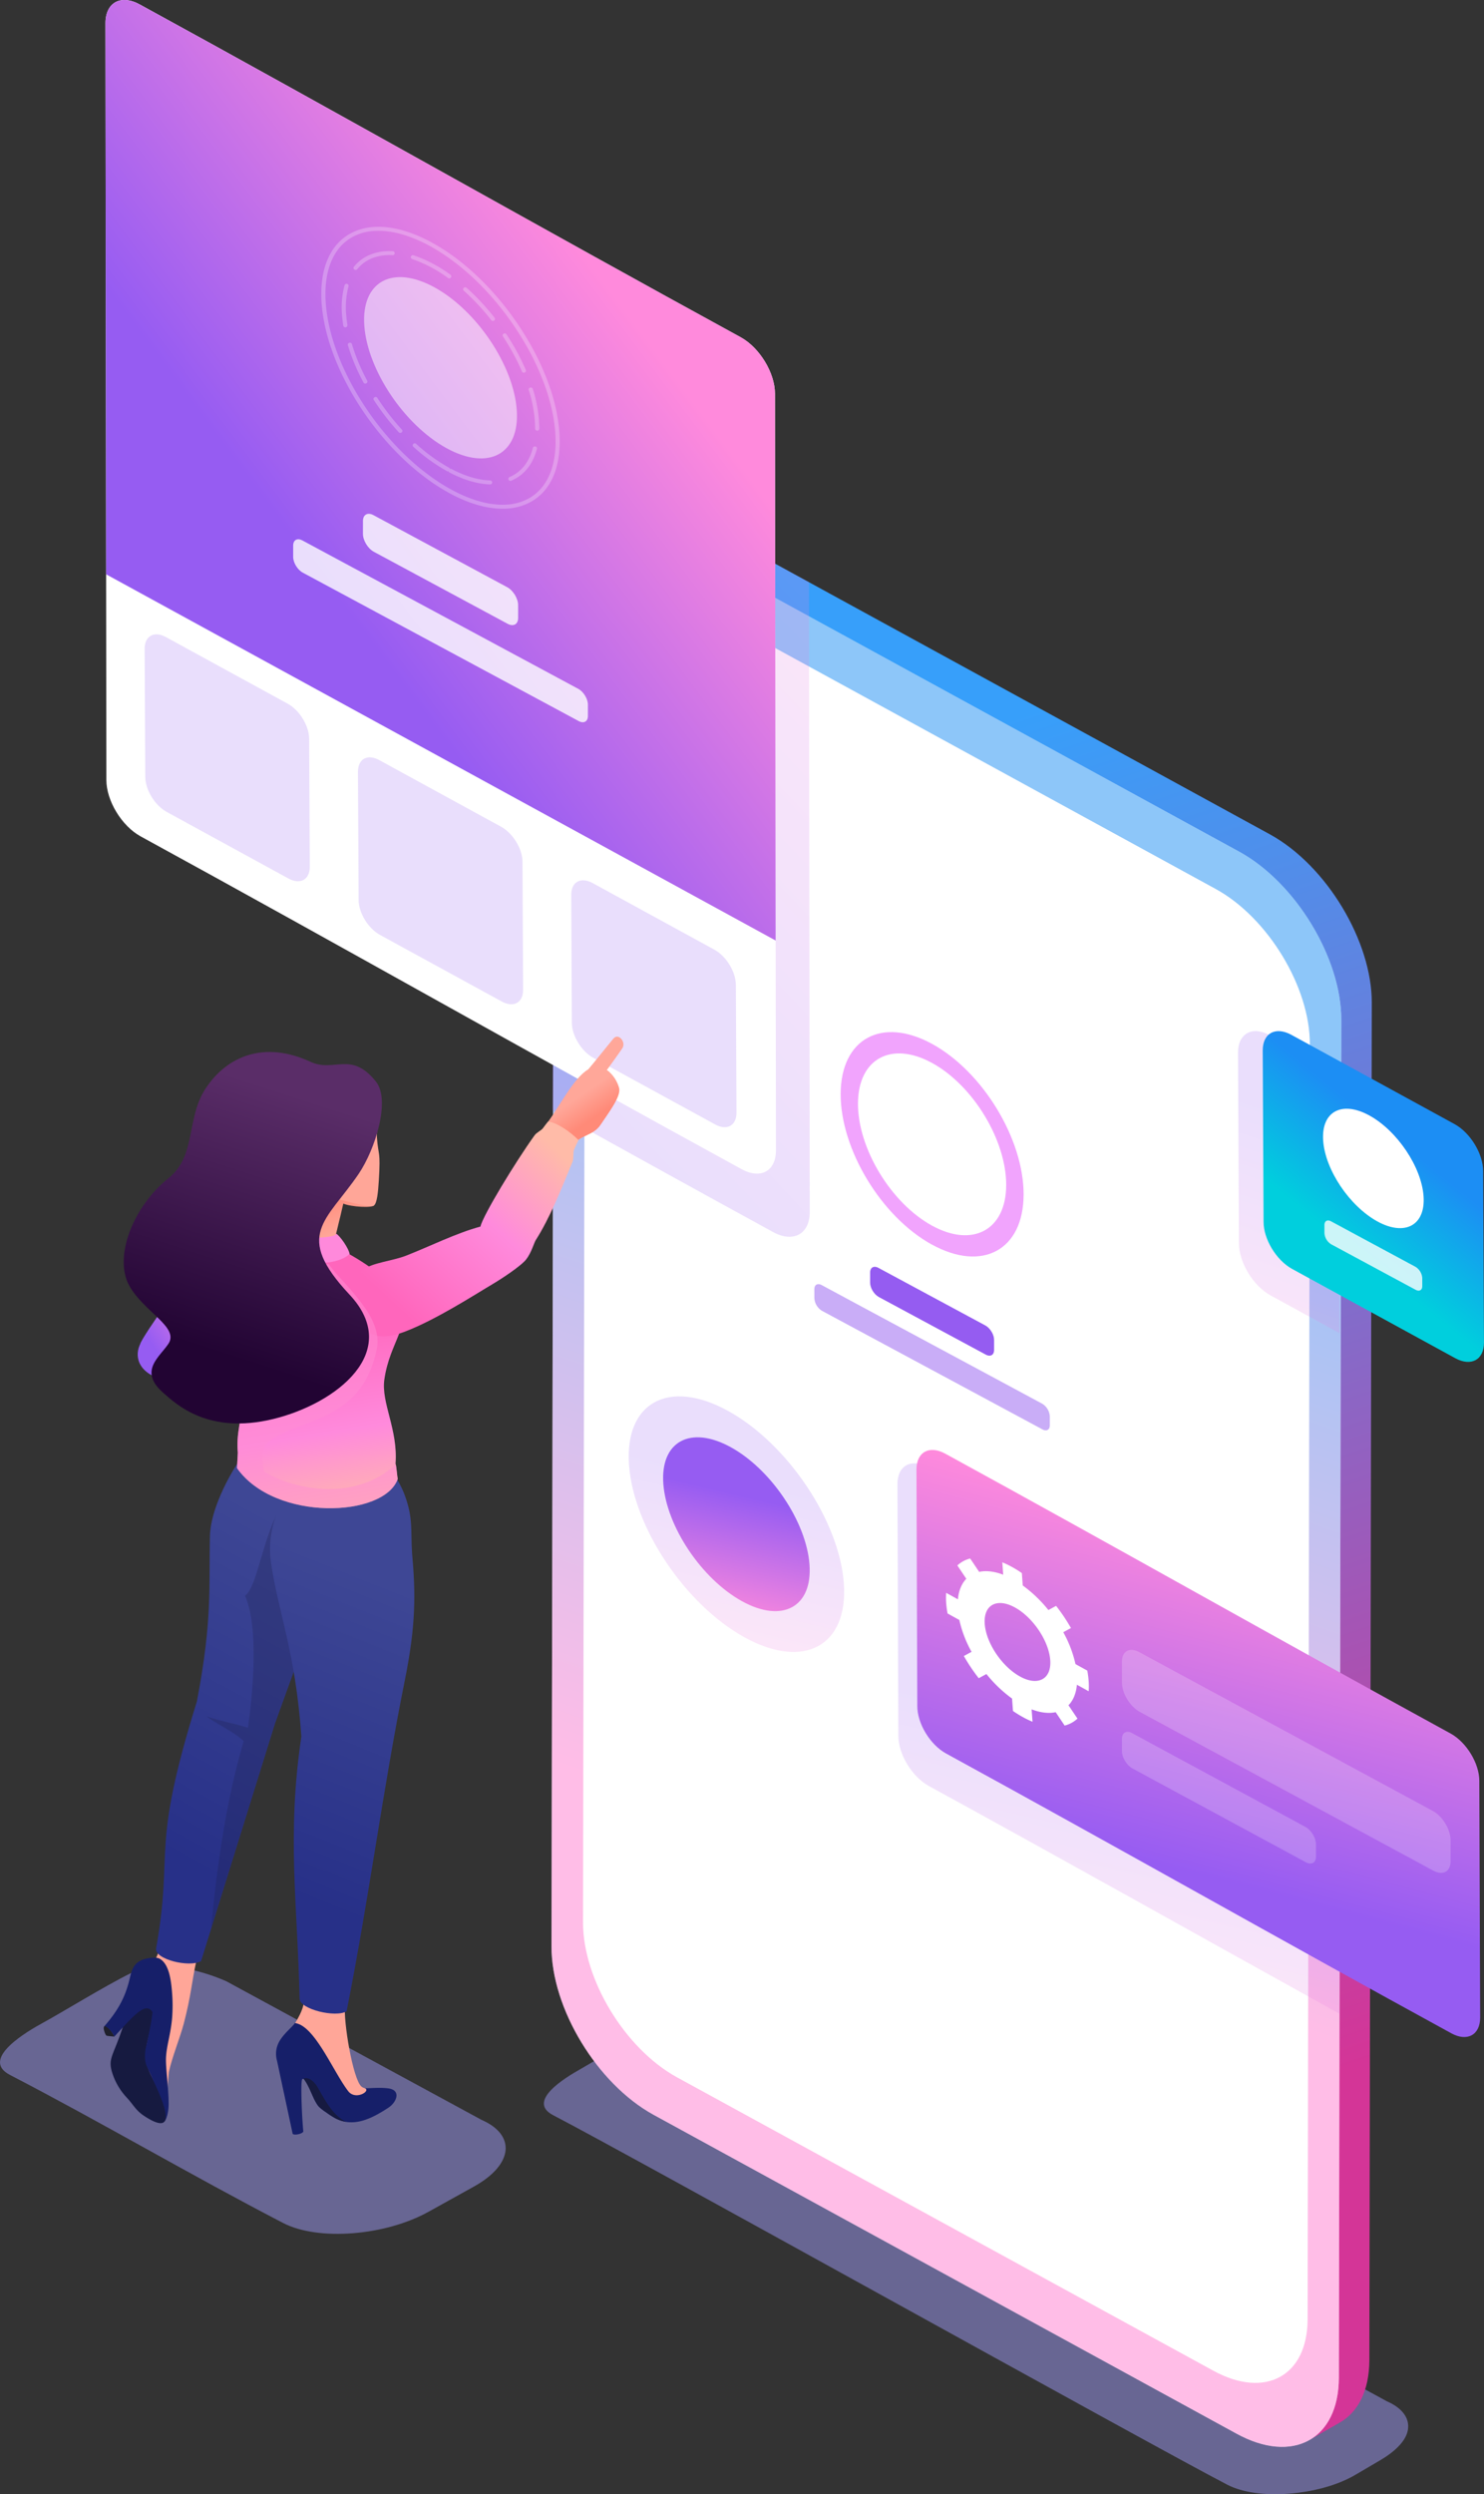
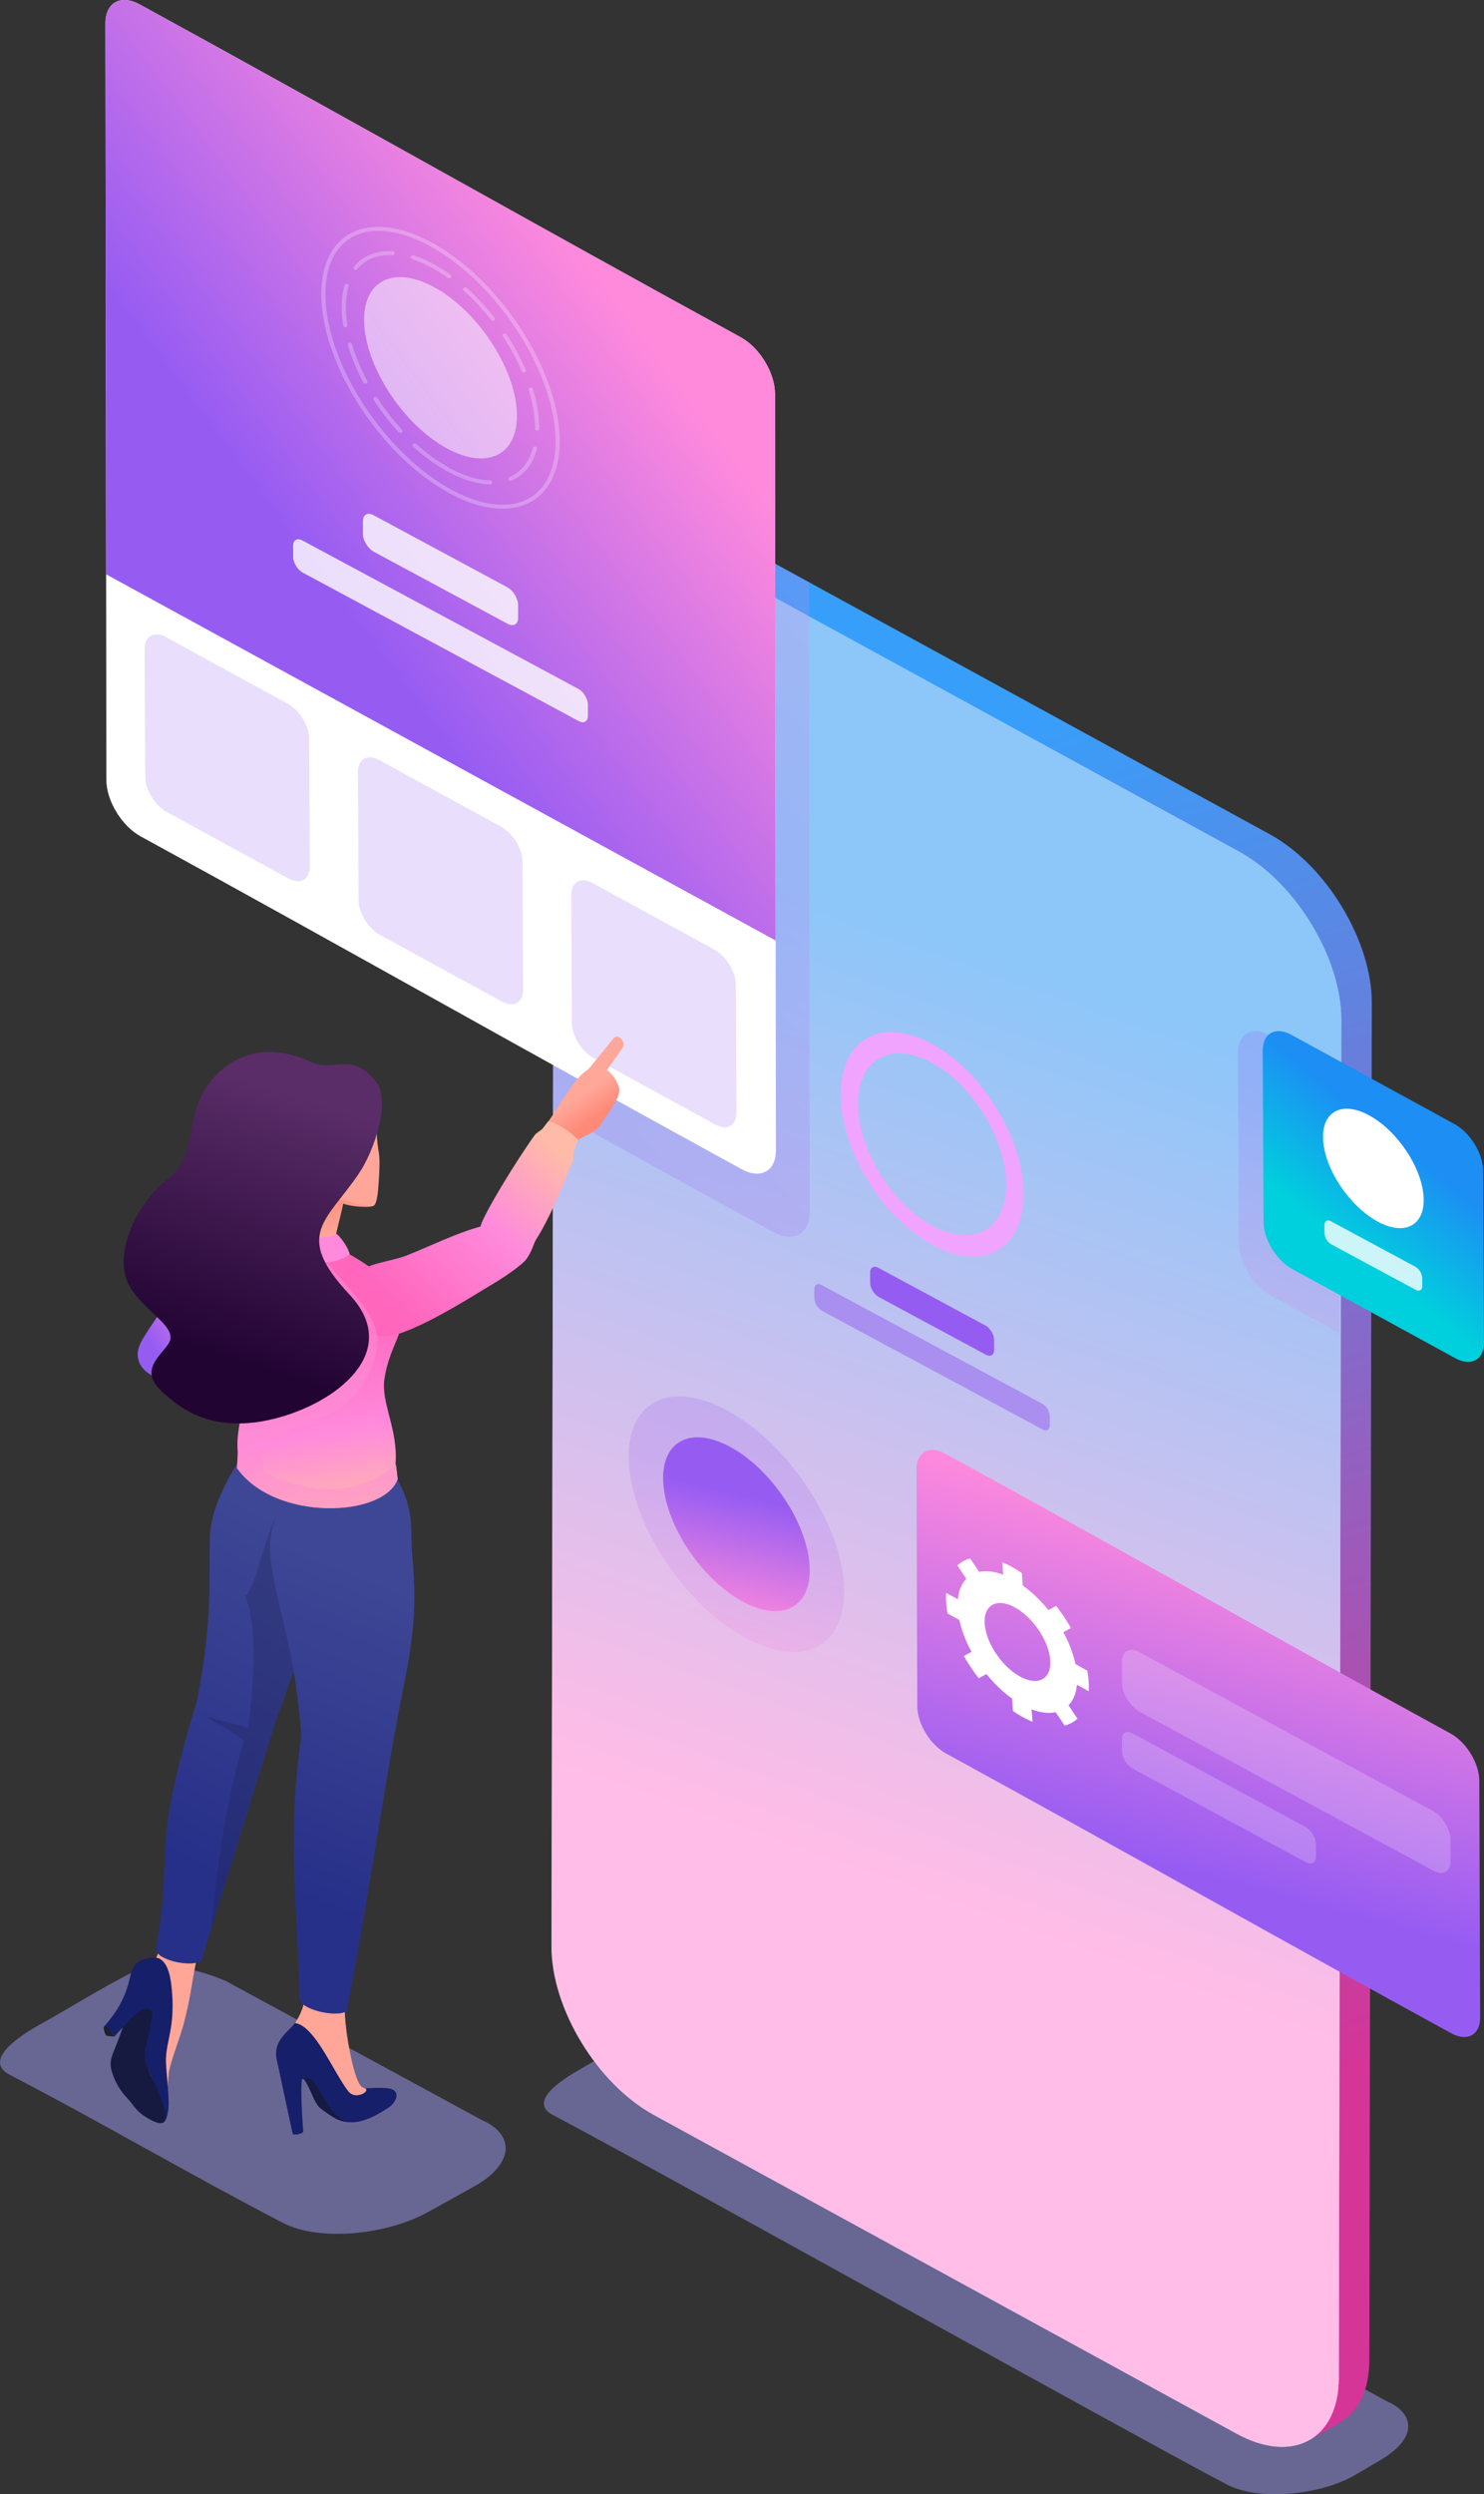
<svg xmlns="http://www.w3.org/2000/svg" xmlns:xlink="http://www.w3.org/1999/xlink" viewBox="0 0 1041.39 1749.65">
  <rect x="0" y="0" width="1041.39" height="1749.65" fill="#333333" stroke="none" />
  <defs>
    <style>.cls-1{isolation:isolate;}.cls-2{fill:#9e9bf5;}.cls-10,.cls-11,.cls-12,.cls-13,.cls-14,.cls-15,.cls-16,.cls-17,.cls-18,.cls-19,.cls-2,.cls-20,.cls-21,.cls-22,.cls-23,.cls-24,.cls-25,.cls-26,.cls-27,.cls-28,.cls-29,.cls-3,.cls-30,.cls-31,.cls-32,.cls-33,.cls-34,.cls-35,.cls-36,.cls-4,.cls-5,.cls-6,.cls-7,.cls-8,.cls-9{fill-rule:evenodd;}.cls-14,.cls-2,.cls-31,.cls-5,.cls-8{opacity:0.5;}.cls-2,.cls-25,.cls-31{mix-blend-mode:multiply;}.cls-3{fill:url(#linear-gradient);}.cls-14,.cls-15,.cls-16,.cls-36,.cls-4{fill:#fff;}.cls-5{fill:url(#linear-gradient-2);}.cls-6{fill:#f1a4fd;}.cls-13,.cls-7,.cls-8{fill:#955cf1;}.cls-10,.cls-11,.cls-13,.cls-18,.cls-36,.cls-9{opacity:0.2;}.cls-9{fill:url(#linear-gradient-3);}.cls-10{fill:url(#linear-gradient-4);}.cls-11{fill:url(#linear-gradient-5);}.cls-12{fill:url(#linear-gradient-6);}.cls-15{opacity:0.25;}.cls-16{opacity:0.8;}.cls-17{fill:url(#linear-gradient-7);}.cls-18{fill:url(#linear-gradient-8);}.cls-19{fill:url(#linear-gradient-9);}.cls-20{fill:#ffa698;}.cls-21{fill:#1f202b;}.cls-22{fill:#161a40;}.cls-23{fill:#161f69;}.cls-24{fill:url(#linear-gradient-10);}.cls-25{fill:#1e2353;opacity:0.3;}.cls-26{fill:url(#linear-gradient-11);}.cls-27{fill:url(#linear-gradient-12);}.cls-28{fill:url(#linear-gradient-13);}.cls-29{fill:url(#linear-gradient-14);}.cls-30{fill:url(#linear-gradient-15);}.cls-31{fill:#ff8fd5;}.cls-32{fill:url(#linear-gradient-16);}.cls-33{fill:#ff89db;}.cls-34{fill:url(#linear-gradient-17);}.cls-35{fill:url(#linear-gradient-18);}</style>
    <linearGradient id="linear-gradient" x1="991" y1="1435.95" x2="677.34" y2="514.34" gradientUnits="userSpaceOnUse">
      <stop offset="0" stop-color="#d43597" />
      <stop offset="1" stop-color="#379ffa" />
    </linearGradient>
    <linearGradient id="linear-gradient-2" x1="571.95" y1="1299.7" x2="784.98" y2="700.78" gradientUnits="userSpaceOnUse">
      <stop offset="0" stop-color="#ff7bcf" />
      <stop offset="1" stop-color="#1c8ef4" />
    </linearGradient>
    <linearGradient id="linear-gradient-3" x1="785.87" y1="1221.37" x2="741.07" y2="1413.69" gradientUnits="userSpaceOnUse">
      <stop offset="0" stop-color="#965cf2" />
      <stop offset="1" stop-color="#ff8adc" />
    </linearGradient>
    <linearGradient id="linear-gradient-4" x1="920.14" y1="787.71" x2="860.73" y2="965.96" xlink:href="#linear-gradient-3" />
    <linearGradient id="linear-gradient-5" x1="373.18" y1="721.51" x2="694.29" y2="422.22" xlink:href="#linear-gradient-3" />
    <linearGradient id="linear-gradient-6" x1="221.43" y1="398.76" x2="448.08" y2="229.4" xlink:href="#linear-gradient-3" />
    <linearGradient id="linear-gradient-7" x1="989.85" y1="806.96" x2="939.46" y2="869.51" gradientUnits="userSpaceOnUse">
      <stop offset="0" stop-color="#1c8ef4" />
      <stop offset="1" stop-color="#00cfdd" />
    </linearGradient>
    <linearGradient id="linear-gradient-8" x1="523.69" y1="1039.97" x2="493.71" y2="1166.95" xlink:href="#linear-gradient-3" />
    <linearGradient id="linear-gradient-9" x1="521.48" y1="1049.33" x2="501.09" y2="1135.71" xlink:href="#linear-gradient-3" />
    <linearGradient id="linear-gradient-10" x1="220.26" y1="1078.65" x2="103.77" y2="1292.63" gradientUnits="userSpaceOnUse">
      <stop offset="0" stop-color="#3e4795" />
      <stop offset="1" stop-color="#273088" />
    </linearGradient>
    <linearGradient id="linear-gradient-11" x1="269.57" y1="1108.99" x2="184.38" y2="1321.86" xlink:href="#linear-gradient-10" />
    <linearGradient id="linear-gradient-12" x1="116.43" y1="958.12" x2="164.57" y2="926.9" xlink:href="#linear-gradient-3" />
    <linearGradient id="linear-gradient-13" x1="217.06" y1="926.36" x2="239.96" y2="1067.1" gradientUnits="userSpaceOnUse">
      <stop offset="0" stop-color="#ff66bc" />
      <stop offset="0.56" stop-color="#ff8adc" />
      <stop offset="1" stop-color="#ffbba8" />
    </linearGradient>
    <linearGradient id="linear-gradient-14" x1="424.73" y1="779.04" x2="414.45" y2="763.95" gradientUnits="userSpaceOnUse">
      <stop offset="0" stop-color="#ff8a78" />
      <stop offset="1" stop-color="#ffa799" />
    </linearGradient>
    <linearGradient id="linear-gradient-15" x1="281.18" y1="919.84" x2="388.45" y2="804.6" xlink:href="#linear-gradient-13" />
    <linearGradient id="linear-gradient-16" x1="217.89" y1="841.23" x2="227.13" y2="868.62" xlink:href="#linear-gradient-14" />
    <linearGradient id="linear-gradient-17" x1="217.56" y1="771.56" x2="159.38" y2="951.6" gradientUnits="userSpaceOnUse">
      <stop offset="0" stop-color="#5a2d68" />
      <stop offset="1" stop-color="#220433" />
    </linearGradient>
    <linearGradient id="linear-gradient-18" x1="818.18" y1="1309.15" x2="879.89" y2="1075.39" xlink:href="#linear-gradient-3" />
  </defs>
  <title>Asset 1</title>
  <g class="cls-1">
    <g id="Layer_2" data-name="Layer 2">
      <g id="Layer_1-2" data-name="Layer 1">
        <path class="cls-2" d="M973.24,1684.5,509,1431.7c-17.23-7.5-42.55-14.58-59.45-4.77l-43.24,25.12c-8.7,5-37.31,21.82-18.17,31.74C444.4,1513,804.05,1713.3,861.21,1743c10.81,5.6,26.62,7.63,43.22,6.32s33.69-5.58,46.81-13.3l17.28-10.15c12.21-7.18,19-15,19.62-22.55C988.78,1695.92,983.82,1689.11,973.24,1684.5Z" />
        <path class="cls-3" d="M960.94,1655.73c-.07,21.54-8.13,36.71-21,43.84l-20.44,11.72c-70.13-28.53-44.1-367.34-48.37-463.66l21.53-505.5c-18.11-30.16-87.76-56.48-71.5-118.08L615.61,532.32c-9.12-5.91-249-138.34-205.92-163.17,7.2-4.16,14.32-8.34,21.44-12.28,15.89-9,36.15-3.42,51,4.76h0l409,223.65c40.14,22.05,71.63,75.4,71.51,118.07Z" />
        <path class="cls-4" d="M388.79,413c.06-21.12,7.73-36.12,20.16-43.43,13.1-7.7,31.48-6.87,51.8,4.33l409,223.64c39.58,21.79,71.63,74.7,71.5,118.07L939.53,1668c-.13,43.37-32.39,60.89-72,39.1l-409-223.64c-39.63-21.81-71.64-74.71-71.51-118.07Z" />
        <path class="cls-5" d="M388.79,413c.06-21.12,7.73-36.12,20.16-43.43,13.1-7.7,31.48-6.87,51.8,4.33l409,223.64c39.58,21.79,71.63,74.7,71.5,118.07L939.53,1668c-.13,43.37-32.39,60.89-72,39.1l-409-223.64c-39.63-21.81-71.64-74.71-71.51-118.07Z" />
-         <path class="cls-4" d="M410.7,453.92c.12-39.92,29.77-56.07,66.24-36L853.37,623.76c36.43,20.06,65.93,68.77,65.81,108.68L917.61,1627c-.12,39.91-29.81,56-66.25,36L474.94,1457.16c-36.47-20.08-65.93-68.77-65.81-108.68Z" />
        <path class="cls-6" d="M653.92,859.72c-28.73-15.81-51.93-54.14-51.84-85.6s23.45-44.15,52.17-28.35,51.93,54.13,51.84,85.6-23.45,44.16-52.17,28.35Zm0,13.33c35.45,19.51,64.27,3.84,64.39-35s-28.53-86.12-64-105.63-64.27-3.85-64.38,35S618.43,853.54,653.87,873.05Z" />
        <path class="cls-7" d="M610.6,892.68c0-3.63,2.7-5.06,6-3.18l75,40.38c3.31,1.88,6,6.35,6,10V947c0,3.63-2.71,5.06-6,3.18l-75-40.38c-3.32-1.88-6-6.35-6-10Z" />
        <path class="cls-8" d="M571.47,904.37c0-3.2,2.38-4.45,5.31-2.8,42.49,22.9,112.14,60.27,154.64,83.16a11.24,11.24,0,0,1,5.28,8.8v6.33c0,3.19-2.38,4.45-5.3,2.79-42.5-22.89-112.15-60.26-154.65-83.16a11.2,11.2,0,0,1-5.27-8.79Z" />
-         <path class="cls-9" d="M629.78,1041.05c0-13,9.69-18.24,21.55-11.71C747.63,1082,843.77,1136.07,940,1189.39v223.27c-96.08-53.23-192.07-107.22-288.2-159.79-11.86-6.53-21.44-22.36-21.4-35.34Z" />
        <path class="cls-10" d="M868.77,738.42c0-13.5,10.07-19,22.4-12.17L940,753V935.2l-48.33-26.43c-12.34-6.79-22.3-23.26-22.26-36.76Z" />
        <path class="cls-11" d="M567.66,408.39l.58,441.82c0,15.58-11.65,21.88-25.88,14q-77.42-42.35-154.77-85.46L388,568.64h.54L388.79,413c.06-21.12,7.73-36.12,20.16-43.43.46-.27.92-.52,1.38-.77,7-4,13.9-8.08,20.8-11.9,15.89-9,36.15-3.42,51,4.76h0Z" />
        <path class="cls-4" d="M74,16.25C74,1.71,84.83-4.17,98.11,3.14c140.67,76.92,281,156.55,421.72,233.47,13.26,7.3,24,25,24,39.56l.68,530.89c0,14.53-10.85,20.4-24.11,13.1C379.69,743.23,239.29,663.6,98.64,586.69c-13.28-7.31-24-25-24-39.56Z" />
        <path class="cls-12" d="M74,16.25C74,1.71,84.83-4.17,98.11,3.14c140.67,76.92,281,156.55,421.72,233.47,13.26,7.3,24,25,24,39.56l.49,383.62L74.5,402.9Z" />
        <path class="cls-13" d="M101.5,455.13c0-9.06,6.76-12.73,15-8.17L202,493.71c8.27,4.55,15,15.61,14.94,24.68l.44,89.7c0,9.06-6.78,12.72-15,8.17l-85.49-46.75c-8.28-4.56-15-15.61-14.94-24.68Z" />
        <path class="cls-13" d="M251.19,541.4c0-9.07,6.76-12.73,15-8.17L351.72,580c8.27,4.56,15,15.62,14.94,24.68l.43,89.7c0,9.06-6.77,12.73-15,8.17l-85.49-46.74c-8.28-4.56-15-15.62-14.95-24.68Z" />
        <path class="cls-13" d="M400.87,627.66c0-9.06,6.76-12.73,15.05-8.17l85.48,46.75c8.28,4.55,15,15.61,15,24.68l.43,89.7c0,9.06-6.77,12.72-15,8.17L416.25,742c-8.29-4.56-15-15.61-14.95-24.68Z" />
        <path class="cls-14" d="M313.23,314.33c-29.54-16.29-55.31-54.69-57.57-85.81s19.85-43.14,49.39-26.86,55.31,54.71,57.57,85.81S342.76,330.6,313.23,314.33Z" />
        <path class="cls-15" d="M314.68,345.55c-22.84-12.59-44.21-33.72-60.3-57.69s-26.92-50.87-28.67-75c-1.09-15,1.48-27.23,6.91-36.2A35.36,35.36,0,0,1,245,164.33a39.12,39.12,0,0,1,17.36-5.1c11.85-.78,25.91,2.78,41.21,11.21,22.83,12.58,44.21,33.72,60.3,57.7s26.93,50.87,28.67,74.94c1.09,15-1.47,27.24-6.91,36.2a35.36,35.36,0,0,1-12.41,12.38,39.08,39.08,0,0,1-17.35,5.1c-11.85.78-25.92-2.78-41.22-11.21Zm-57.84-59.19c15.84,23.62,36.87,44.41,59.31,56.78,14.77,8.14,28.26,11.58,39.55,10.84a36.08,36.08,0,0,0,16-4.7,32.57,32.57,0,0,0,11.41-11.39c5.15-8.5,7.57-20.17,6.52-34.62-1.71-23.6-12.37-50-28.21-73.63s-36.88-44.43-59.3-56.79c-14.77-8.14-28.27-11.58-39.56-10.84a36,36,0,0,0-16,4.7,32.54,32.54,0,0,0-11.42,11.4c-5.15,8.49-7.57,20.17-6.52,34.61C230.34,236.34,241,262.75,256.84,286.36Z" />
        <path class="cls-15" d="M313.58,330.46a1.41,1.41,0,0,0,1.15.14,1.49,1.49,0,0,0,.72.86c8.65,4.52,18.39,8,28.34,8.35h.06a1.4,1.4,0,1,0,.06-2.79c-9.48-.29-18.82-3.71-27.06-8a1.41,1.41,0,0,0-1.1-.13,1.46,1.46,0,0,0-.7-.84,123.51,123.51,0,0,1-23-16.66c-1.3-1.24-3.45.66-2,2a126.07,126.07,0,0,0,23.53,17.06Zm44,4.19a1.41,1.41,0,1,0,1.19,2.56l.59-.26c9.58-4.37,14.88-12.49,17.42-22.07.44-1.87-2.44-2.38-2.85-.66-2.26,8.59-7,16.09-15.55,20.08-.09,0-.77.35-.8.35Zm17.95-33.94a1.48,1.48,0,0,0,2.41,1.07,1.39,1.39,0,0,0,.52-1.07,95.36,95.36,0,0,0-4.59-27.89c-.65-1.85-3.38-.85-2.81.8a92.59,92.59,0,0,1,4.47,27.09Zm-9.29-40.12c.83,1.76,3.46.53,2.71-1.07a159.3,159.3,0,0,0-13.54-25c-1-1.55-3.5-.09-2.47,1.49a154.74,154.74,0,0,1,13.3,24.57Zm-21.51-36c1.16,1.47,3.5-.2,2.35-1.67a163.75,163.75,0,0,0-19.61-21c-1.28-1.22-3.45.66-2,2a160,160,0,0,1,19.26,20.66ZM314.39,195c1.55,1.1,3.3-1.13,1.76-2.24a97.64,97.64,0,0,0-25.93-13.67,1.4,1.4,0,1,0-1,2.64A94.73,94.73,0,0,1,314.39,195Zm-39-16a1.4,1.4,0,1,0,.14-2.79c-10.64-.52-20.48,2.71-27.15,10.91-1.19,1.51,1.19,3.14,2.32,1.7a26.2,26.2,0,0,1,11.92-8.22,34.44,34.44,0,0,1,12.77-1.6Zm-30.77,21.82a1.46,1.46,0,0,0-2.82-.73A60.49,60.49,0,0,0,240,220.81c.19,2.55.49,5.05.89,7.59a1.46,1.46,0,0,0,2.89-.43c-.39-2.45-.67-4.87-.86-7.35a57.89,57.89,0,0,1,1.65-19.79Zm2.33,40.59c-.66-1.88-3.38-.84-2.81.78a141.83,141.83,0,0,0,10.93,26.14c.7,1.52,3.47.59,2.61-1.27a138.9,138.9,0,0,1-10.73-25.65Zm17.85,37.71c-1-1.56-3.5-.08-2.48,1.48a171.72,171.72,0,0,0,17.51,22.62c1.23,1.37,3.49-.41,2.2-1.84A171.67,171.67,0,0,1,264.79,279.13Z" />
        <path class="cls-16" d="M254.71,365.47c0-4.55,3.39-6.33,7.54-4L356.08,412c4.15,2.35,7.51,7.95,7.5,12.49v9c0,4.55-3.39,6.33-7.54,4L262.2,387c-4.16-2.35-7.51-7.94-7.5-12.49Z" />
        <path class="cls-16" d="M205.73,382.71c0-4,3-5.57,6.64-3.5,53.2,28.65,140.38,75.44,193.58,104.1,3.66,2.07,6.62,7,6.61,11v7.93c0,4-3,5.57-6.64,3.5-53.2-28.66-140.39-75.44-193.58-104.1-3.66-2.07-6.62-7-6.61-11Z" />
        <path class="cls-17" d="M886.11,736.91c0-12.15,9-17.06,20.15-10.95l114.53,62.63c11.08,6.1,20.06,20.92,20,33.06l.58,120.17c0,12.14-9.07,17-20.16,10.95L906.71,890.14c-11.1-6.11-20.06-20.92-20-33.06Z" />
        <path class="cls-4" d="M966.44,856.76C947,846,930,820.74,928.53,800.24s13.07-28.41,32.52-17.68,36.43,36,37.92,56.51S985.89,867.48,966.44,856.76Z" />
        <path class="cls-16" d="M929.43,859.33c0-2.86,2.14-4,4.76-2.51l59.15,31.87a10,10,0,0,1,4.72,7.87v5.67c0,2.87-2.14,4-4.75,2.51l-59.15-31.87a10,10,0,0,1-4.73-7.87Z" />
        <path class="cls-18" d="M522.55,1148.65c-41.64-23-78-77.09-81.15-121s28-60.81,69.61-37.86,78,77.11,81.15,120.95S564.17,1171.59,522.55,1148.65Z" />
        <path class="cls-19" d="M520.71,1123.26c-28.33-15.61-53-52.44-55.21-82.28s19-41.36,47.36-25.75,53,52.45,55.2,82.28S549,1138.86,520.71,1123.26Z" />
        <path class="cls-2" d="M337.88,1487.07,158.73,1389.8c-19.53-8.51-47.48-15.28-67.38-5.41-18.13,9-48,27.41-61.2,34.59-10,5.45-44.85,25.34-23.16,36.58,63.79,33.08,126.93,70.27,191.71,103.87,12.25,6.36,30.18,8.65,49,7.16s37.95-6.68,53.07-15.07q16.14-9,31.76-17.63c14.05-7.79,21.5-17,22.25-25.55C355.48,1500,349.87,1492.29,337.88,1487.07Z" />
        <path class="cls-20" d="M116.45,1344.56c-1.26,11.72-3.46,22.6-7.77,30.61-2.14,2.23-4.82,3.57-6.07,6.11-6.71,13.61-8.18,26.72-3.51,96.57l17.2.35,2.2-24.67c2.12-10,8-24.64,10.4-33.7,5.19-19.75,5.68-29.64,8.87-44.18Z" />
        <path class="cls-21" d="M80.36,1428.68c-1.87-.23-5.42-.38-5.82-.8-.88-1-2.56-5.58-1.34-6.45C75.37,1420.06,79.78,1427.35,80.36,1428.68Z" />
        <path class="cls-22" d="M89.92,1400.76c2,6.24-.87,12.26-2.93,18.75-7.19,22.64-11.4,23.91-8.36,34.16a45.33,45.33,0,0,0,10.52,18c4.65,5.06,6.06,8.7,12,12.64,9,5.93,17,8.7,15.08-3.2a55.7,55.7,0,0,0-2.94-11c-6.39-14.13-13.82-20.33-9.79-38,3-13.1,7.74-21.73,1.57-30.55Z" />
        <path class="cls-23" d="M91.34,1386.64c-2.7,11.83-6.74,21.74-18.14,34.79,1.43-.37,5.1,3.21,7.11,7.16,14.87-16.29,22.1-24.21,26.67-17.2-.44,5.89-2.7,16.56-4.59,24.86-.62,2.73-1.32,8.76.49,12.91,5.84,13.36,16.54,32.87,12.46,39.25,1.44-1.72,3.06-6.42,3-12.76,0-9.22-1.68-21.71-1.88-29.38-.28-10.37,3.83-19.37,4.49-33.5a108.56,108.56,0,0,0,0-11.83c-.63-10-1.78-23.24-9.14-27-2.63-1.34-9.45-.37-13,1.33C93.9,1377.68,92.38,1382.09,91.34,1386.64Z" />
        <path class="cls-24" d="M193,1209l52.45-144.9,1.7-39.8c.28-6.42-3.32-11.14-5.44-16.18-27.65,7.77-43.11,16.14-72.82,15.14-8.91,12.63-21.12,36.27-21.57,54.13-.88,34.79,2,58-9.16,116.17-33.14,106.36-16,102.67-28.63,173.34-1.07,7.54,23.28,13.53,31.57,8.83Z" />
        <path class="cls-25" d="M193,1209l52.45-144.9,1.7-39.8c.28-6.42-3.32-11.14-5.44-16.18-5.59,1.57-10.68,3.17-15.49,4.71l-30.85,47c-11.84,23-14.83,52.72-23.38,59.59,9.73,22.5,5.52,67.75,2,92.59-10-3.19-19.14-4.52-29-8,6.74,5.35,19.14,10.69,26,17.42-12.56,43-18.61,86.89-22.82,131.19Z" />
        <path class="cls-20" d="M213.42,1402.79c-.41,11.11-11.49,21.88-12.79,29.09-3,16.57,9.62,7.95,23.87,29.25,5.71-.05,18.28,19.56,35.28,20.59,3.91.24,10.89-8.8,3.17-15.19-3.44-1.91-6.51-.49-9.34-2.84-5.9-5-12.85-45.8-11.47-57.56Z" />
        <path class="cls-23" d="M206.94,1419.17c13.81,1.61,26.7,33.77,37.38,47.74,5.19,6.78,16.18-.21,11.72-2,2.27.15,10.64-.79,16.8.15,8.66,1.33,5.62,9.6-.27,13.48-13.11,8.63-24.74,13.5-36.63,7.78a57.11,57.11,0,0,1-7.29-4.63,35.57,35.57,0,0,1-4.85-3.75c-3.85-4.39-5.33-11.47-8.84-17.49-1.16-2-2.11-2.42-2.86-1.88-1.44,1.93.05,30.82.76,36.61-.38,1.66-6.29,3-7.48,1.71l-11-51.34a17.6,17.6,0,0,1,1.44-13.16C199.16,1426.35,205.47,1421.69,206.94,1419.17Z" />
        <path class="cls-22" d="M243,1488.52a25.67,25.67,0,0,1-7-2.23,57.11,57.11,0,0,1-7.29-4.63,35.57,35.57,0,0,1-4.85-3.75c-4.17-4.76-6.2-13.6-10.83-19.66,1.54-.91,5.57-.81,9.62,5.54,6.08,10.65,10.25,18.49,18.27,23.65A12.08,12.08,0,0,0,243,1488.52Z" />
        <path class="cls-26" d="M284.16,1178.3c7.74-38.38,7.55-60.53,5-88.78-1-16.17.77-24.11-4.82-39.79-2.17-6.11-5.14-11.15-8.09-16.18-26.37,7.76-46,15.38-75.91,14.39-6.84,12.63-12.77,29.53-10.29,47.39,4.82,34.79,17.37,63.25,21.41,122.91-10.26,69.52-2.73,116.43-1.23,183.81.17,7.54,25.5,13.53,33,8.83C258.93,1331.92,268.61,1255.47,284.16,1178.3Z" />
        <path class="cls-27" d="M145.57,937.54,198.23,949c10.58,4.51,2.57,25.89-7.88,28.4l-73.52-9.07C98.09,964.54,94,952.77,98.05,943.59c.08-.19.18-.38.27-.56,1.27-5.68,38.72-57,44.12-64,7.51-9.68,15.35-15.91,18.61-17.77,6.36-3.64,14.77-2.69,20.29.53,7.57,4.43,10.1,11.78,7.15,18.52C183.1,892.67,162.63,916.82,145.57,937.54Z" />
        <path class="cls-28" d="M174.66,855.26c-30.87-3.33-30.94,45.19-20.2,68,27.94,59.44,9.86,68.63,12.42,95.72l-.57,10.91c26.55,37.69,103.49,34.75,112.83,7.51-.5-1.7-.89-8.85-1.56-10.63,1.82-23.89-10.2-42.71-7.87-59,3.91-27.35,19.51-37,11.11-60.34-6.15-8.05-22.77-21-40.07-30C216.43,864.79,189.25,856.83,174.66,855.26Z" />
        <path class="cls-29" d="M384.66,786.86c8.42-11.56,18.1-30.83,28.13-36.69,5.23-6.1,12.73-15.67,17.64-21.57,3.59-4.31,9.13,2.55,6.29,6.77s-10.52,14.79-10.55,14.82l-.38.37c4.46,3,7.62,8.5,8.7,12.8,1.44,5.75-7.74,17.72-13.19,25.89-4.83,7.25-14.58,7.44-17.61,12.84C394.27,801.91,388.93,793.7,384.66,786.86Z" />
-         <path class="cls-30" d="M254.85,890.64c6.92-5,20.41-6,30.25-9.84,16.24-6.36,35.59-16,52-20.33,2-8.15,24.36-45,38-64,1.5-2.11,4.66-3.39,5.87-5,1.48-2,2.71-3.62,3.59-4.69,5.72.45,15.6,7,21.41,13-1.06,2.14-2.09,4.36-3.1,6.64-.77,1.76-.24,6.49-1,8.32-8.08,19.75-16.08,39.79-25.82,55.05-1.4,2.19-3,8.71-6.76,13.62-3.61,4.7-17.55,13.8-23.08,17.07-12.16,7.16-40.35,25.5-62.46,33.81-16.23,6.1-23.18,2.59-29.14-3C240.79,918.2,241.09,900.67,254.85,890.64Z" />
+         <path class="cls-30" d="M254.85,890.64c6.92-5,20.41-6,30.25-9.84,16.24-6.36,35.59-16,52-20.33,2-8.15,24.36-45,38-64,1.5-2.11,4.66-3.39,5.87-5,1.48-2,2.71-3.62,3.59-4.69,5.72.45,15.6,7,21.41,13-1.06,2.14-2.09,4.36-3.1,6.64-.77,1.76-.24,6.49-1,8.32-8.08,19.75-16.08,39.79-25.82,55.05-1.4,2.19-3,8.71-6.76,13.62-3.61,4.7-17.55,13.8-23.08,17.07-12.16,7.16-40.35,25.5-62.46,33.81-16.23,6.1-23.18,2.59-29.14-3Z" />
        <path class="cls-31" d="M174.66,855.26c-30.87-3.33-30.94,45.19-20.2,68,27.94,59.44,9.86,68.63,12.42,95.72l-.57,10.91c26.55,37.69,103.49,34.75,112.83,7.51-.46-1.55-.82-7.69-1.4-10.08-28,25.53-68.54,18.78-92.5,5.15-2.23-10-.87-14.45.56-18.57,19.28-19.79,66.91-12.68,78.5-67,3.36-15.77-7.56-29.63-18.18-42.15-5.08-6-8.87-9.13-15.7-18.19-11.14,2.51-31.88-1-34.36-5.34-.87-1.51,3.53-14.79,2.81-16.41C179.79,856.83,185.88,856.46,174.66,855.26Z" />
        <path class="cls-32" d="M184.57,868.65c-2.4,9.67,34.63,20.11,47.31,14.85l.27-2.34c3.27-14.42,6.48-26.68,8.75-36.81,5.89,2.39,20.37,3.1,21.65,1.17-39-29.72-84.67-51.69-90.54-36.69,3.87,10.87,13.86,18.6,18.86,25.67,1.32,1.89,2.36,5.8,2.61,9.73h0C192.05,851.89,189,859.24,184.57,868.65Z" />
        <path class="cls-20" d="M262.34,845.69c-3.37,2.09-27.26-5.49-29.19-5.4-18.59.88-38.6-.56-42.28-5.78-5-7.08-15-14.81-18.86-25.68-6.18-17.37-5-37,11.69-50.6,29-23.72,74.41-6.34,80.92,20.53,2.66,11-.64,11.93-.1,19.31,1,13.59,2.63,8.47,1.32,30C265.34,836.25,264.57,844.3,262.34,845.69Z" />
        <path class="cls-33" d="M189.91,855.69c1,8.8,27,15,42.75,11.5,1.68-.38,2.73-.68,3.34-1.7,2.31,1.21,8.62,9.89,9.34,14.22-13.62,12.51-56.64,5.17-61.87-9.48C182.22,866.72,181.07,860.11,189.91,855.69Z" />
        <path class="cls-34" d="M118.21,826.53C93.44,846.27,79.49,881.83,90.76,902c10.21,18.28,35.12,29,27.45,40.61-6.33,9.57-21.24,19.16-3.5,34.6,9.13,7.95,31.44,29.29,77,18.23,44.39-10.77,91-47.32,53.56-87.28-39.34-42-16.32-51.35,6.24-84.42,11.94-17.49,22.61-52,12.38-64.9-17.53-22.05-29.18-6.16-46.05-14-32.18-14.86-58.58-4.24-73.71,19C130.54,784.68,137.9,810.83,118.21,826.53Z" />
        <path class="cls-35" d="M643.13,1030.78c0-12.22,9.11-17.16,20.27-11,118.27,64.67,236.29,131.61,354.57,196.29,11.14,6.14,20.17,21,20.13,33.26l.59,166c0,12.22-9.13,17.15-20.28,11-118.27-64.67-236.31-131.62-354.57-196.29-11.16-6.14-20.17-21-20.14-33.26Z" />
        <path class="cls-36" d="M787.32,1165.6c0-7.44,5.55-10.36,12.35-6.51l206,111.38c6.79,3.84,12.29,13,12.27,20.44v14.72c0,7.44-5.55,10.36-12.34,6.51l-206-111.38c-6.79-3.85-12.28-13-12.26-20.44Z" />
        <path class="cls-36" d="M787.32,1219.73c0-4.39,3.28-6.12,7.29-3.85l121.63,65.77c4,2.27,7.25,7.68,7.24,12.08v8.69c0,4.39-3.28,6.11-7.29,3.84l-121.63-65.77c-4-2.27-7.25-7.68-7.24-12.07Z" />
        <path class="cls-4" d="M715.78,1176.07c-12.7-7-23.77-23.5-24.75-36.88s8.53-18.54,21.23-11.54S736,1151.16,737,1164.52s-8.54,18.54-21.22,11.55Zm47.19-4.16-8.26-4.55a83.06,83.06,0,0,0-8.56-22.37l5.39-2.92a125.79,125.79,0,0,0-10.44-15.56l-5.39,2.93a93.69,93.69,0,0,0-18-17.23l-.63-8.7c-2.26-1.55-4.56-3-6.89-4.27a69.14,69.14,0,0,0-6.82-3.29l.63,8.71c-6.34-2.43-12.09-3-16.88-2l-6.3-9.38a20.76,20.76,0,0,0-9,4.87l6.29,9.37c-3.25,3.35-5.33,8.21-5.9,14.4l-8.25-4.55a50.63,50.63,0,0,0,0,7,66.42,66.42,0,0,0,1,7.49l8.25,4.55a83.37,83.37,0,0,0,8.57,22.36l-5.4,2.93a127.69,127.69,0,0,0,10.44,15.56l5.4-2.93a93.64,93.64,0,0,0,18,17.23l.63,8.69q3.4,2.34,6.9,4.28a66.81,66.81,0,0,0,6.82,3.28l-.64-8.7c6.35,2.43,12.09,3,16.89,2l6.29,9.38a20.8,20.8,0,0,0,9-4.87l-6.3-9.38c3.26-3.34,5.33-8.2,5.9-14.39l8.26,4.55a52.42,52.42,0,0,0,0-7A66.25,66.25,0,0,0,763,1171.91Z" />
      </g>
    </g>
  </g>
</svg>